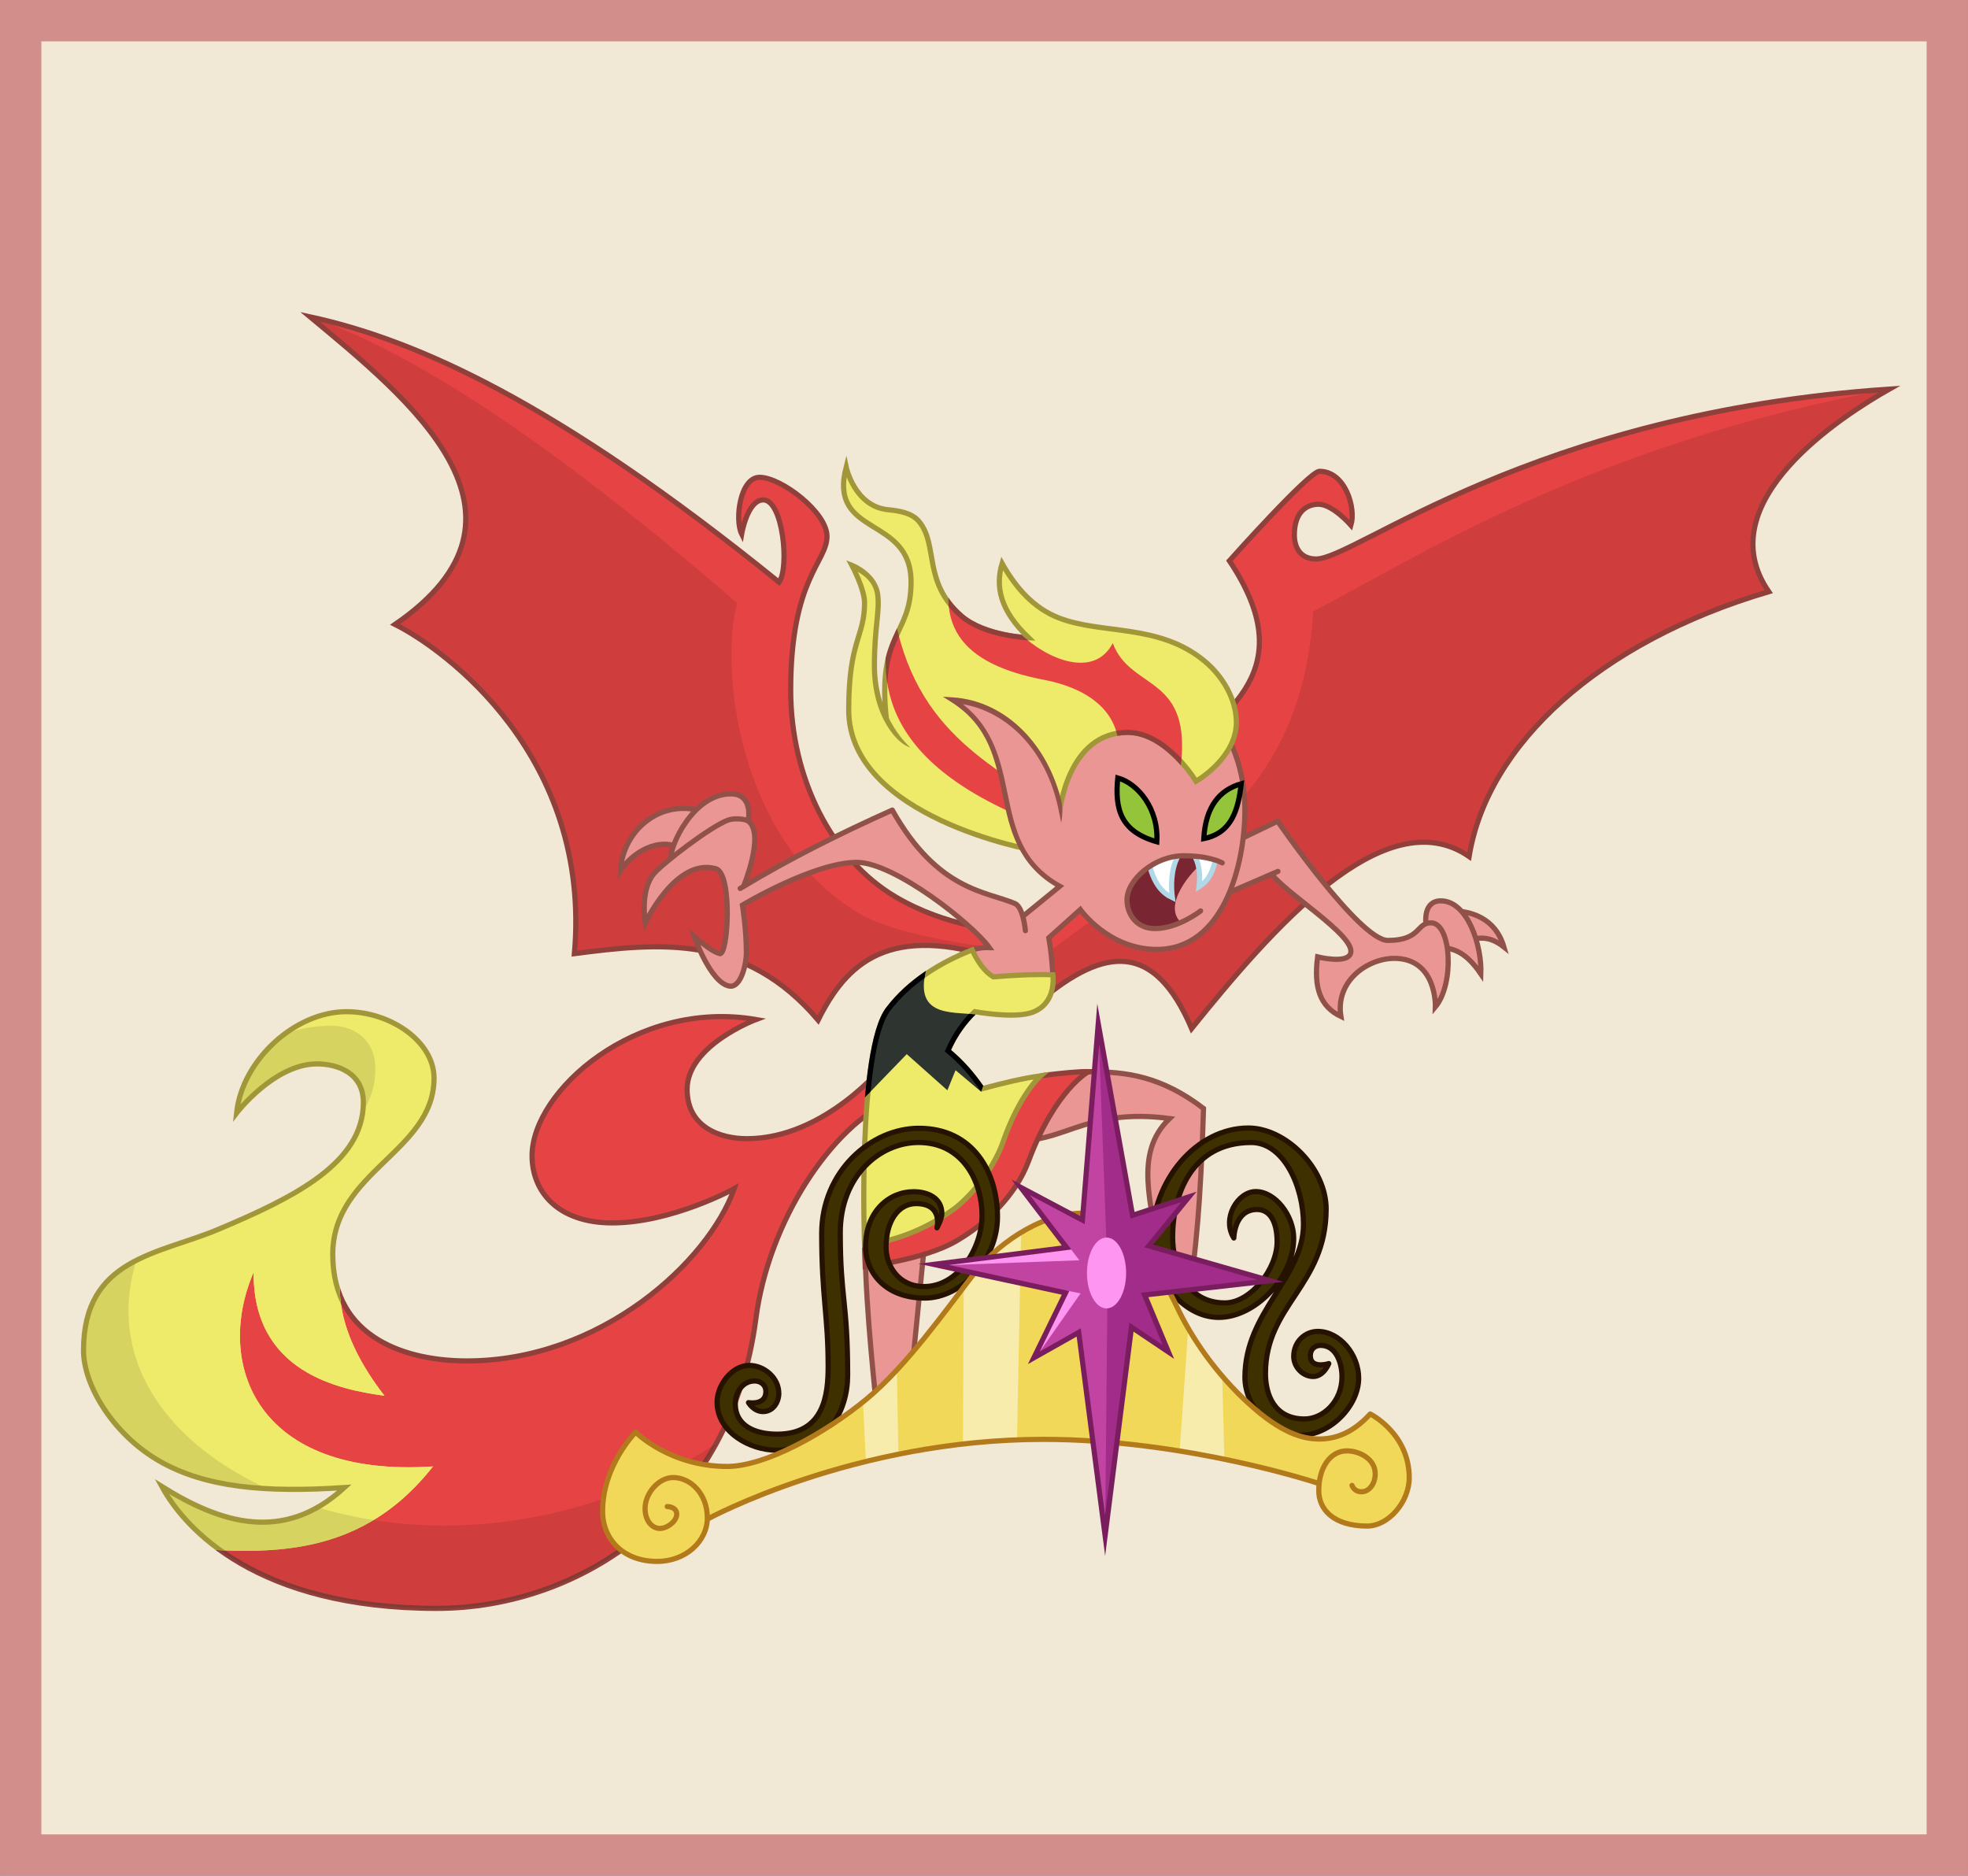
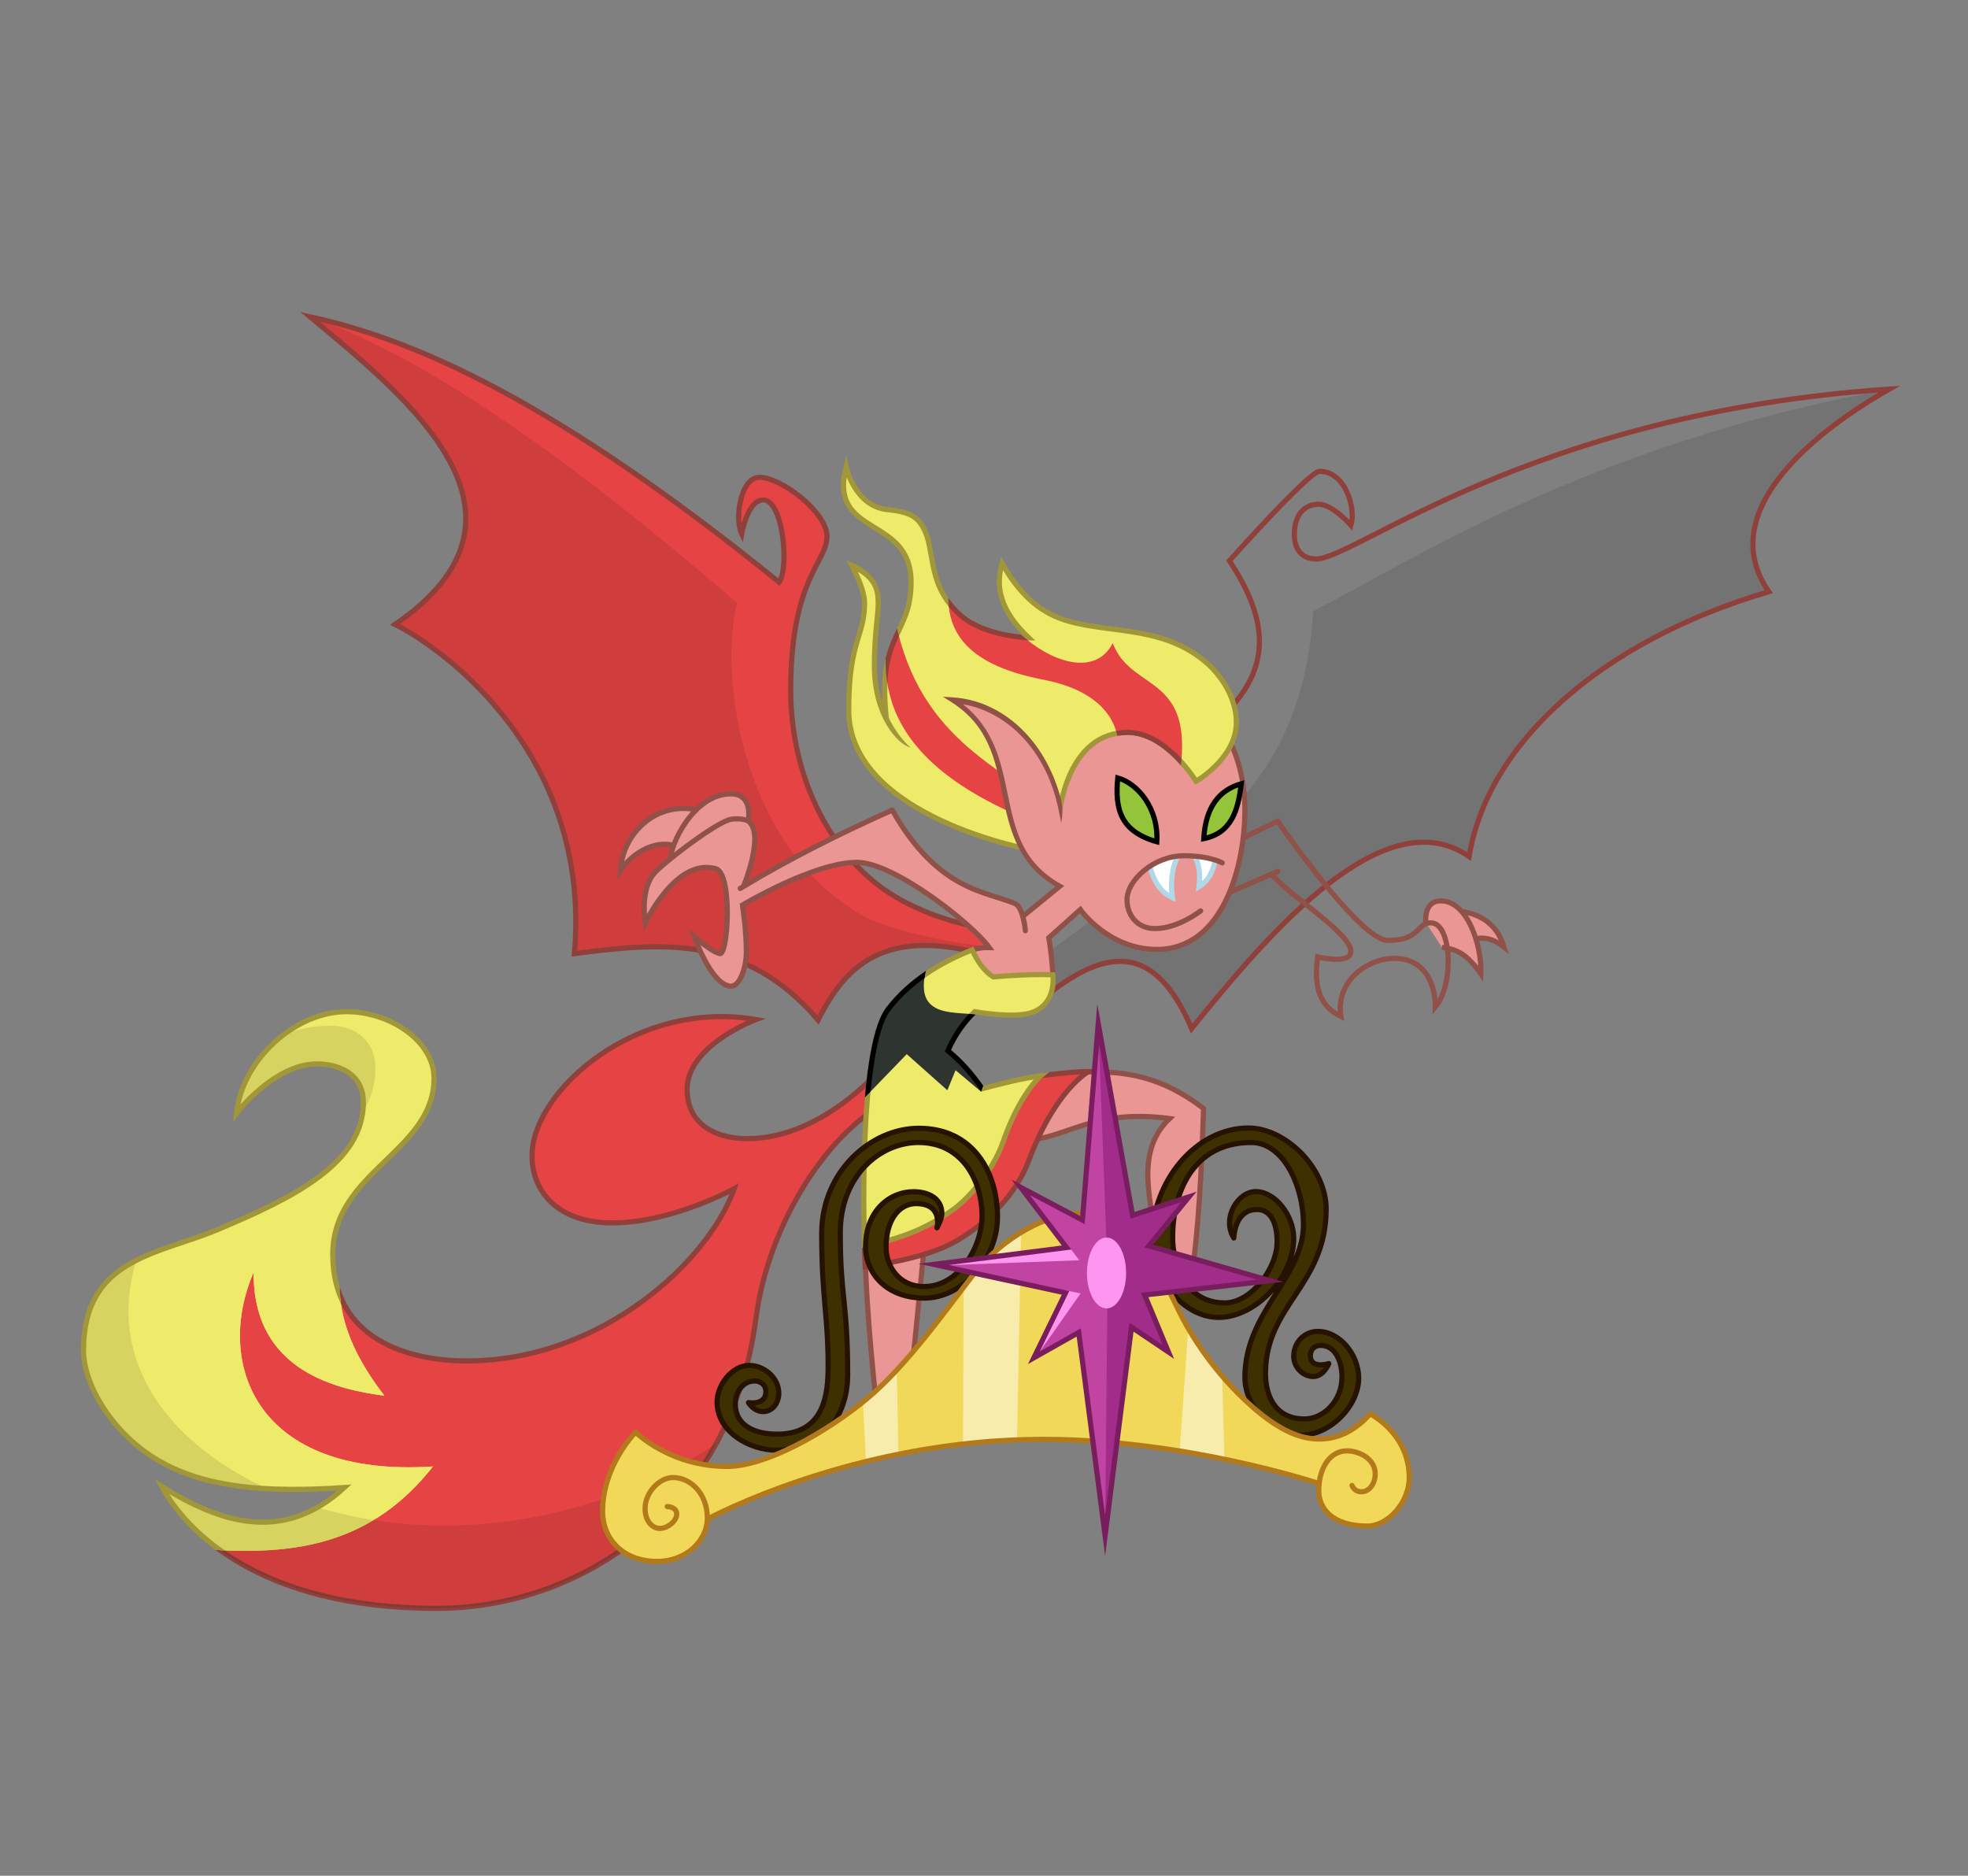
<svg xmlns="http://www.w3.org/2000/svg" xmlns:ns1="http://www.inkscape.org/namespaces/inkscape" xmlns:ns2="http://sodipodi.sourceforge.net/DTD/sodipodi-0.dtd" xmlns:ns3="http://www.openswatchbook.org/uri/2009/osb" xmlns:xlink="http://www.w3.org/1999/xlink" width="188mm" height="179.179mm" viewBox="0 0 666.14 634.887" id="svg2" version="1.1" ns1:version="0.91 r13725" ns2:docname="she_demon_poster.svg">
  <rect x="0" y="0" width="666.14" height="634.887" fill="#808080" stroke="none" />
  <title id="title4774">We overcame the obstacles we faced.</title>
  <defs id="defs4">
    <linearGradient id="linearGradient4738" ns3:paint="solid">
      <stop style="stop-color:#93c439;stop-opacity:1;" offset="0" id="stop4740" />
    </linearGradient>
    <linearGradient id="linearGradient4728" ns3:paint="solid">
      <stop style="stop-color:#b0d8e7;stop-opacity:1;" offset="0" id="stop4730" />
    </linearGradient>
    <linearGradient id="linearGradient4718" ns3:paint="solid">
      <stop style="stop-color:#792532;stop-opacity:1;" offset="0" id="stop4720" />
    </linearGradient>
    <linearGradient id="linearGradient4595" ns3:paint="solid">
      <stop style="stop-color:#905149;stop-opacity:1;" offset="0" id="stop4597" />
    </linearGradient>
    <linearGradient id="linearGradient4589" ns3:paint="solid" gradientTransform="translate(-0.179,0.045)">
      <stop style="stop-color:#e99695;stop-opacity:1;" offset="0" id="stop4591" />
    </linearGradient>
    <linearGradient id="linearGradient4542" ns3:paint="solid">
      <stop style="stop-color:#2e3530;stop-opacity:1;" offset="0" id="stop4544" />
    </linearGradient>
    <linearGradient id="linearGradient4509" ns3:paint="solid">
      <stop style="stop-color:#251201;stop-opacity:1;" offset="0" id="stop4511" />
    </linearGradient>
    <linearGradient id="linearGradient4503" ns3:paint="solid">
      <stop style="stop-color:#3f3000;stop-opacity:1;" offset="0" id="stop4505" />
    </linearGradient>
    <linearGradient id="linearGradient4477" ns3:paint="solid">
      <stop style="stop-color:#791d5e;stop-opacity:1;" offset="0" id="stop4479" />
    </linearGradient>
    <linearGradient id="linearGradient4465" ns3:paint="solid">
      <stop style="stop-color:#fe95f1;stop-opacity:1;" offset="0" id="stop4467" />
    </linearGradient>
    <linearGradient id="linearGradient4457" ns3:paint="solid">
      <stop style="stop-color:#c144a2;stop-opacity:1;" offset="0" id="stop4459" />
    </linearGradient>
    <linearGradient id="linearGradient4449" ns3:paint="solid">
      <stop style="stop-color:#a12c8a;stop-opacity:1;" offset="0" id="stop4451" />
    </linearGradient>
    <linearGradient id="linearGradient4439" ns3:paint="solid">
      <stop style="stop-color:#b27a1a;stop-opacity:1;" offset="0" id="stop4441" />
    </linearGradient>
    <linearGradient id="linearGradient4405" ns3:paint="solid">
      <stop style="stop-color:#ffffff;stop-opacity:1;" offset="0" id="stop4407" />
    </linearGradient>
    <linearGradient id="linearGradient4376" ns3:paint="solid">
      <stop style="stop-color:#90403a;stop-opacity:1;" offset="0" id="stop4378" />
    </linearGradient>
    <linearGradient id="linearGradient4327" ns3:paint="solid">
      <stop style="stop-color:#a19738;stop-opacity:1;" offset="0" id="stop4329" />
    </linearGradient>
    <linearGradient id="linearGradient4309" ns3:paint="solid">
      <stop style="stop-color:#eeea6a;stop-opacity:1;" offset="0" id="stop4311" />
    </linearGradient>
    <linearGradient id="linearGradient4279" ns3:paint="solid">
      <stop style="stop-color:#000000;stop-opacity:1;" offset="0" id="stop4281" />
    </linearGradient>
    <linearGradient id="linearGradient4265" ns3:paint="solid">
      <stop style="stop-color:#e64444;stop-opacity:1;" offset="0" id="stop4267" />
    </linearGradient>
    <linearGradient id="linearGradient4244" ns3:paint="solid">
      <stop style="stop-color:#d18e8b;stop-opacity:1;" offset="0" id="stop4246" />
    </linearGradient>
    <linearGradient id="linearGradient4238" ns3:paint="solid">
      <stop style="stop-color:#f2e8d6;stop-opacity:1;" offset="0" id="stop4240" />
    </linearGradient>
    <linearGradient ns1:collect="always" xlink:href="#linearGradient4238" id="linearGradient4242" x1="50.222" y1="539.174" x2="716.362" y2="539.174" gradientUnits="userSpaceOnUse" />
    <linearGradient ns1:collect="always" xlink:href="#linearGradient4244" id="linearGradient4248" x1="50.222" y1="539.174" x2="716.362" y2="539.174" gradientUnits="userSpaceOnUse" />
    <linearGradient ns1:collect="always" xlink:href="#linearGradient4279" id="linearGradient4283" x1="154.619" y1="448.361" x2="392.226" y2="448.361" gradientUnits="userSpaceOnUse" />
    <linearGradient ns1:collect="always" xlink:href="#linearGradient4309" id="linearGradient4313" x1="58.214" y1="647.719" x2="212.5" y2="647.719" gradientUnits="userSpaceOnUse" />
    <clipPath clipPathUnits="userSpaceOnUse" id="clipPath4321">
      <path ns2:nodetypes="csscsscsssscsssssccssc" ns1:connector-curvature="0" id="path4323" d="m 349.765,581.884 c 0,0 -20.175,25.254 -46.72,25.254 -9.086,0 -20.246,-3.861 -20.246,-16.711 0,-14.907 23.333,-23.621 23.333,-23.621 -40.536,-6.964 -75.817,24.148 -75.817,46.141 0,12.136 8.753,22.698 27.139,22.698 20.215,0 41.299,-11.586 41.299,-11.586 -8.75,24.643 -45.03,58.305 -90.538,58.305 -19.598,0 -45.357,-7.188 -45.357,-36.071 0,-28.076 34.286,-34.786 34.286,-59.643 0,-12.405 -14.738,-22.5 -29.643,-22.5 -17.492,0 -35.33,16.45 -37.204,34.304 0,0 12.761,-16.625 27.204,-16.625 6.965,0 15.714,3.035 15.714,13.036 0,20.422 -23.127,32.058 -49.286,43.036 -20.075,8.424 -45.44,9.675 -45.44,40.893 0,11.863 10.083,28.505 25.663,37.45 15.58,8.945 35.67,10.764 62.634,8.979 -20.635,18.899 -41.825,12.083 -61.786,-0.357 7.857,14.464 32.297,41.25 93.036,41.25 49.03,0 99.654,-33.733 108.036,-98.036 4.331,-33.229 25.776,-65.258 46.281,-74.12" style="fill:none;fill-rule:evenodd;stroke:#000000;stroke-width:1.75;stroke-linecap:butt;stroke-linejoin:miter;stroke-miterlimit:4;stroke-dasharray:none;stroke-opacity:1" />
    </clipPath>
    <linearGradient ns1:collect="always" xlink:href="#linearGradient4327" id="linearGradient4331" x1="77.613" y1="665.13" x2="352.699" y2="665.13" gradientUnits="userSpaceOnUse" />
    <clipPath clipPathUnits="userSpaceOnUse" id="clipPath4346">
      <path style="fill:url(#linearGradient4350);fill-opacity:1;fill-rule:evenodd;stroke:none;stroke-width:1px;stroke-linecap:butt;stroke-linejoin:miter;stroke-opacity:1" d="m 168.929,640.576 c -7.139,15.603 -4.32,33.256 11.429,53.571 -15.135,-2.066 -44.55,-7.823 -44.286,-41.786 -13.297,30.645 0.591,69.692 60.714,65.714 -26.108,33.152 -59.528,29.741 -92.857,26.786 L 58.214,671.648 111.786,572.005 189.643,548.791 212.5,585.934 Z" id="path4348" ns1:connector-curvature="0" ns2:nodetypes="cccccccccc" clip-path="none" />
    </clipPath>
    <linearGradient ns1:collect="always" xlink:href="#linearGradient4309" id="linearGradient4350" gradientUnits="userSpaceOnUse" x1="58.214" y1="647.719" x2="212.5" y2="647.719" />
    <clipPath clipPathUnits="userSpaceOnUse" id="clipPath4370">
      <path style="fill:url(#linearGradient4374);fill-opacity:1;fill-rule:evenodd;stroke:none;stroke-width:1px;stroke-linecap:butt;stroke-linejoin:miter;stroke-opacity:1" d="m 168.929,640.576 c -7.139,15.603 -4.32,33.256 11.429,53.571 -15.135,-2.066 -44.55,-7.823 -44.286,-41.786 -13.297,30.645 0.591,69.692 60.714,65.714 -26.108,33.152 -59.528,29.741 -92.857,26.786 l 67.928,115.179 169.739,-78.43 44.522,-217.164 -133.211,-8.314 z" id="path4372" ns1:connector-curvature="0" ns2:nodetypes="cccccccccc" clip-path="none" />
    </clipPath>
    <linearGradient ns1:collect="always" xlink:href="#linearGradient4309" id="linearGradient4374" gradientUnits="userSpaceOnUse" x1="58.214" y1="647.719" x2="212.5" y2="647.719" />
    <linearGradient ns1:collect="always" xlink:href="#linearGradient4376" id="linearGradient4380" x1="103.929" y1="665.13" x2="352.699" y2="665.13" gradientUnits="userSpaceOnUse" />
    <clipPath clipPathUnits="userSpaceOnUse" id="clipPath4384">
      <path ns2:nodetypes="csscsscsssscsssssccssc" ns1:connector-curvature="0" id="path4386" d="m 349.765,581.884 c 0,0 -20.175,25.254 -46.72,25.254 -9.086,0 -20.246,-3.861 -20.246,-16.711 0,-14.907 23.333,-23.621 23.333,-23.621 -40.536,-6.964 -75.817,24.148 -75.817,46.141 0,12.136 8.753,22.698 27.139,22.698 20.215,0 41.299,-11.586 41.299,-11.586 -8.75,24.643 -45.03,58.305 -90.538,58.305 -19.598,0 -45.357,-7.188 -45.357,-36.071 0,-28.076 34.286,-34.786 34.286,-59.643 0,-12.405 -14.738,-22.5 -29.643,-22.5 -17.492,0 -35.33,16.45 -37.204,34.304 0,0 12.761,-16.625 27.204,-16.625 6.965,0 15.714,3.035 15.714,13.036 0,20.422 -23.127,32.058 -49.286,43.036 -20.075,8.424 -45.44,9.675 -45.44,40.893 0,11.863 10.083,28.505 25.663,37.45 15.58,8.945 35.67,10.764 62.634,8.979 -20.635,18.899 -41.825,12.083 -61.786,-0.357 7.857,14.464 32.297,41.25 93.036,41.25 49.03,0 99.654,-33.733 108.036,-98.036 4.331,-33.229 25.776,-65.258 46.281,-74.12" style="fill:none;fill-rule:evenodd;stroke:#000000;stroke-width:1.75;stroke-linecap:butt;stroke-linejoin:miter;stroke-miterlimit:4;stroke-dasharray:none;stroke-opacity:1" />
    </clipPath>
    <clipPath clipPathUnits="userSpaceOnUse" id="clipPath4388">
      <path ns2:nodetypes="csscsscsssscsssssccssc" ns1:connector-curvature="0" id="path4390" d="m 349.765,581.884 c 0,0 -20.175,25.254 -46.72,25.254 -9.086,0 -20.246,-3.861 -20.246,-16.711 0,-14.907 23.333,-23.621 23.333,-23.621 -40.536,-6.964 -75.817,24.148 -75.817,46.141 0,12.136 8.753,22.698 27.139,22.698 20.215,0 41.299,-11.586 41.299,-11.586 -8.75,24.643 -45.03,58.305 -90.538,58.305 -19.598,0 -45.357,-7.188 -45.357,-36.071 0,-28.076 34.286,-34.786 34.286,-59.643 0,-12.405 -14.738,-22.5 -29.643,-22.5 -17.492,0 -35.33,16.45 -37.204,34.304 0,0 12.761,-16.625 27.204,-16.625 6.965,0 15.714,3.035 15.714,13.036 0,20.422 -23.127,32.058 -49.286,43.036 -20.075,8.424 -45.44,9.675 -45.44,40.893 0,11.863 10.083,28.505 25.663,37.45 15.58,8.945 35.67,10.764 62.634,8.979 -20.635,18.899 -41.825,12.083 -61.786,-0.357 7.857,14.464 32.297,41.25 93.036,41.25 49.03,0 99.654,-33.733 108.036,-98.036 4.331,-33.229 25.776,-65.258 46.281,-74.12" style="fill:none;fill-rule:evenodd;stroke:#000000;stroke-width:1.75;stroke-linecap:butt;stroke-linejoin:miter;stroke-miterlimit:4;stroke-dasharray:none;stroke-opacity:1" />
    </clipPath>
    <linearGradient ns1:collect="always" xlink:href="#linearGradient4439" id="linearGradient4443" x1="253.321" y1="691.291" x2="528.107" y2="691.291" gradientUnits="userSpaceOnUse" />
    <linearGradient ns1:collect="always" xlink:href="#linearGradient4449" id="linearGradient4453" x1="366.25" y1="654.862" x2="480.179" y2="654.862" gradientUnits="userSpaceOnUse" />
    <linearGradient ns1:collect="always" xlink:href="#linearGradient4457" id="linearGradient4461" x1="366.25" y1="654.862" x2="480.179" y2="654.862" gradientUnits="userSpaceOnUse" />
    <linearGradient ns1:collect="always" xlink:href="#linearGradient4465" id="linearGradient4469" x1="418.14" y1="652.594" x2="431.398" y2="652.594" gradientUnits="userSpaceOnUse" />
    <linearGradient ns1:collect="always" xlink:href="#linearGradient4477" id="linearGradient4481" x1="361.068" y1="654.901" x2="484.651" y2="654.901" gradientUnits="userSpaceOnUse" />
    <linearGradient ns1:collect="always" xlink:href="#linearGradient4503" id="linearGradient4507" x1="292.071" y1="658.092" x2="388.732" y2="658.092" gradientUnits="userSpaceOnUse" />
    <linearGradient ns1:collect="always" xlink:href="#linearGradient4509" id="linearGradient4513" x1="292.071" y1="658.092" x2="388.732" y2="658.092" gradientUnits="userSpaceOnUse" />
    <clipPath clipPathUnits="userSpaceOnUse" id="clipPath4580">
      <path ns2:nodetypes="ccccccccccc" ns1:connector-curvature="0" id="path4582" d="m 365,545.934 c -7.569,20.661 7.35,18.022 15.446,19.196 l 0.985,13.109 2.963,7.428 -2.101,5.547 -8.633,-7.245 -2.768,6.786 -13.75,-12.232 -18.393,19.018 0.357,-36.25 z" style="fill:none;fill-rule:evenodd;stroke:url(#linearGradient4265);stroke-width:0.25;stroke-linecap:butt;stroke-linejoin:miter;stroke-miterlimit:4;stroke-dasharray:none;stroke-opacity:1" />
    </clipPath>
    <linearGradient ns1:collect="always" xlink:href="#linearGradient4589" id="linearGradient4593" x1="395.299" y1="621.105" x2="458.488" y2="621.105" gradientUnits="userSpaceOnUse" />
    <linearGradient ns1:collect="always" xlink:href="#linearGradient4595" id="linearGradient4599" x1="342.848" y1="674.695" x2="364.938" y2="674.695" gradientUnits="userSpaceOnUse" gradientTransform="translate(-0.179,0.045)" />
    <clipPath clipPathUnits="userSpaceOnUse" id="clipPath4693">
      <path ns2:nodetypes="ccccsccccc" ns1:connector-curvature="0" id="path4695" d="m 449.643,482.898 c 4.821,-33.214 -16.607,-26.964 -22.768,-43.482 -6.304,12.105 -22.13,5.59 -31.295,-3.183 -12.424,-5.808 -17.271,-18.84 -18.973,-32.977 -13.7,30.431 0.03,43.396 26.876,48.549 16.77,3.219 26.655,12.215 25.266,25.915 l -16.786,21.429 C 388.469,481.072 359.584,471.496 352.5,427.541 c -6.642,25.728 -3.684,53.738 52.857,74.43 17.838,4.103 29.559,-12.595 44.286,-19.073 z" style="fill:none;fill-rule:evenodd;stroke:#000000;stroke-width:0.25;stroke-linecap:butt;stroke-linejoin:miter;stroke-miterlimit:4;stroke-dasharray:none;stroke-opacity:1" />
    </clipPath>
    <linearGradient ns1:collect="always" xlink:href="#linearGradient4718" id="linearGradient4722" x1="430.797" y1="523.719" x2="458.64" y2="523.719" gradientUnits="userSpaceOnUse" />
    <linearGradient ns1:collect="always" xlink:href="#linearGradient4728" id="linearGradient4732" x1="454.044" y1="517.549" x2="462.431" y2="517.549" gradientUnits="userSpaceOnUse" />
    <linearGradient ns1:collect="always" xlink:href="#linearGradient4738" id="linearGradient4742" x1="427.454" y1="495.855" x2="442.707" y2="495.855" gradientUnits="userSpaceOnUse" />
    <linearGradient ns1:collect="always" xlink:href="#linearGradient4309" id="linearGradient4772" gradientUnits="userSpaceOnUse" x1="58.214" y1="647.719" x2="212.5" y2="647.719" />
  </defs>
  <ns2:namedview id="base" pagecolor="#ffffff" bordercolor="#666666" borderopacity="1.0" ns1:pageopacity="0.0" ns1:pageshadow="2" ns1:zoom="0.7" ns1:cx="192.75512" ns1:cy="324.64159" ns1:document-units="px" ns1:current-layer="layer2" showgrid="false" ns1:snap-others="false" ns1:snap-nodes="false" ns1:object-paths="false" ns1:object-nodes="true" ns1:snap-intersection-paths="false" ns1:snap-smooth-nodes="true" showguides="false" fit-margin-top="0" fit-margin-left="0" fit-margin-right="0" fit-margin-bottom="0" ns1:window-width="1920" ns1:window-height="1033" ns1:window-x="0" ns1:window-y="0" ns1:window-maximized="1" />
  <g ns1:label="trace" ns1:groupmode="layer" id="layer1" style="display:none" ns2:insensitive="true" transform="translate(-50.222,-221.731)">
    <image y="219.327" x="45.357" id="image4230" xlink:href="" style="image-rendering:optimizeQuality" preserveAspectRatio="none" height="637.5" width="675" />
  </g>
  <g ns1:groupmode="layer" id="layer2" ns1:label="frame" style="display:inline;opacity:1" transform="translate(-50.222,-221.731)" ns2:insensitive="true">
-     <rect style="opacity:1;fill:url(#linearGradient4242);fill-opacity:1;stroke:url(#linearGradient4248);stroke-width:14;stroke-linecap:square;stroke-linejoin:miter;stroke-miterlimit:4;stroke-dasharray:none;stroke-opacity:1" id="rect4236" width="652.14" height="620.887" x="57.222" y="228.731" />
-   </g>
+     </g>
  <g ns1:groupmode="layer" id="layer3" ns1:label="wings,tail" style="display:inline;opacity:1" ns2:insensitive="true" transform="translate(-50.222,-221.731)">
    <path ns2:nodetypes="csssscscccccc" ns1:connector-curvature="0" id="path4271" d="m 388.571,536.38 c 0,0 -17.679,-0.696 -35.357,-11.177 -21.154,-12.542 -35.357,-39.742 -35.357,-69.894 0,-37.864 12.291,-43.245 12.291,-52.041 0,-8.162 -15.529,-19.982 -22.814,-19.982 -6.626,0 -8.471,14.383 -6.071,19.181 0,0 1.946,-11.533 7.309,-11.533 6.708,0 8.893,22.933 5.357,27.857 -76.076,-61.586 -123.454,-82.137 -158.75,-89.821 33.427,27.805 82.605,67.187 28.75,104.107 16.774,8.374 66.602,44.611 60.714,111.429 28.908,-3.745 57.712,-6.654 82.5,22.5 9.575,-19.221 23.918,-33.118 62.143,-20.357" style="fill:url(#linearGradient4265);fill-rule:evenodd;stroke:none;stroke-width:1.75;stroke-linecap:butt;stroke-linejoin:miter;stroke-miterlimit:5;stroke-dasharray:none;stroke-opacity:1" />
    <path ns2:nodetypes="cscccccc" ns1:connector-curvature="0" id="path4277" d="m 392.143,543.166 c 0,0 -36.275,-3.451 -51.071,-12.249 -41.746,-24.823 -47.166,-84.288 -41.285,-105.055 -62.439,-54.009 -109.816,-85.167 -144.608,-96.892 33.427,27.805 82.605,67.187 28.75,104.107 16.774,8.374 66.602,44.611 60.714,111.429 28.908,-3.745 57.712,-6.654 82.5,22.5 9.575,-19.221 23.918,-33.118 62.143,-20.357" style="opacity:0.1;fill:url(#linearGradient4283);fill-opacity:1;fill-rule:evenodd;stroke:none;stroke-width:1.75;stroke-linecap:butt;stroke-linejoin:miter;stroke-miterlimit:5;stroke-dasharray:none;stroke-opacity:1" />
    <path style="fill:none;fill-rule:evenodd;stroke:url(#linearGradient4376);stroke-width:1.75;stroke-linecap:butt;stroke-linejoin:miter;stroke-miterlimit:5;stroke-dasharray:none;stroke-opacity:1" d="m 388.571,536.38 c 0,0 -17.679,-0.696 -35.357,-11.177 -21.154,-12.542 -35.357,-39.742 -35.357,-69.894 0,-37.864 12.291,-43.245 12.291,-52.041 0,-8.162 -15.529,-19.982 -22.814,-19.982 -6.626,0 -8.471,14.383 -6.071,19.181 0,0 1.946,-11.533 7.309,-11.533 6.708,0 8.893,22.933 5.357,27.857 -76.076,-61.586 -123.454,-82.137 -158.75,-89.821 33.427,27.805 82.605,67.187 28.75,104.107 16.774,8.374 66.602,44.611 60.714,111.429 28.908,-3.745 57.712,-6.654 82.5,22.5 9.575,-19.221 23.918,-33.118 62.143,-20.357" id="path4251" ns1:connector-curvature="0" ns2:nodetypes="csssscscccccc" />
-     <path ns2:nodetypes="cccccssscsccc" ns1:connector-curvature="0" id="path4285" d="m 402.143,560.576 c 22.105,-18.52 38.825,-20.18 51.429,9.286 26.716,-33.122 65.322,-77.992 93.929,-58.214 6.137,-37.883 43.944,-72.72 101.429,-89.643 -21.028,-30.486 25.497,-59.894 40.794,-68.571 -121.094,8.144 -180.747,57.5 -194.008,57.5 -5.433,0 -7.374,-4.056 -7.374,-8.128 0,-7.631 3.992,-10.4 8.214,-10.4 4.747,0 10.945,7.1 10.945,7.1 1.768,-5.808 -1.923,-18.254 -10.649,-18.254 -3.497,0 -30.505,30.292 -30.505,30.292 24.703,36.901 -0.951,51.479 -20.68,68.684 -13.078,19.651 -25.918,39.513 -44.888,53.927" style="fill:url(#linearGradient4265);fill-rule:evenodd;stroke:none;stroke-width:1.75;stroke-linecap:butt;stroke-linejoin:miter;stroke-miterlimit:6;stroke-dasharray:none;stroke-opacity:1" />
    <path ns2:nodetypes="ccccccc" ns1:connector-curvature="0" id="path4303" d="m 402.143,560.576 c 22.105,-18.52 38.825,-20.18 51.429,9.286 26.716,-33.122 65.322,-77.992 93.929,-58.214 6.137,-37.883 43.944,-72.72 101.429,-89.643 -21.028,-30.486 25.497,-59.894 40.794,-68.571 -102.671,18.794 -163.516,59.272 -195.018,75.178 -3.99,66.689 -47.724,82.711 -91.906,117.159" style="opacity:0.1;fill:url(#linearGradient4279);fill-rule:evenodd;stroke:none;stroke-width:1.75;stroke-linecap:butt;stroke-linejoin:miter;stroke-miterlimit:6;stroke-dasharray:none;stroke-opacity:1" />
    <path style="fill:none;fill-rule:evenodd;stroke:url(#linearGradient4376);stroke-width:1.75;stroke-linecap:butt;stroke-linejoin:miter;stroke-miterlimit:6;stroke-dasharray:none;stroke-opacity:1" d="m 402.143,560.576 c 22.105,-18.52 38.825,-20.18 51.429,9.286 26.716,-33.122 65.322,-77.992 93.929,-58.214 6.137,-37.883 43.944,-72.72 101.429,-89.643 -21.028,-30.486 25.497,-59.894 40.794,-68.571 -121.094,8.144 -180.747,57.5 -194.008,57.5 -5.433,0 -7.374,-4.056 -7.374,-8.128 0,-7.631 3.992,-10.4 8.214,-10.4 4.747,0 10.945,7.1 10.945,7.1 1.768,-5.808 -1.923,-18.254 -10.649,-18.254 -3.497,0 -30.505,30.292 -30.505,30.292 24.703,36.901 -0.951,51.479 -20.68,68.684 -13.078,19.651 -25.918,39.513 -44.888,53.927" id="path4259" ns1:connector-curvature="0" ns2:nodetypes="cccccssscsccc" />
    <path ns2:nodetypes="csscsscsssscsssssccssc" ns1:connector-curvature="0" id="path4275" d="m 349.765,581.884 c 0,0 -20.175,25.254 -46.72,25.254 -9.086,0 -20.246,-3.861 -20.246,-16.711 0,-14.907 23.333,-23.621 23.333,-23.621 -40.536,-6.964 -75.817,24.148 -75.817,46.141 0,12.136 8.753,22.698 27.139,22.698 20.215,0 41.299,-11.586 41.299,-11.586 -8.75,24.643 -45.03,58.305 -90.538,58.305 -19.598,0 -45.357,-7.188 -45.357,-36.071 0,-28.076 34.286,-34.786 34.286,-59.643 0,-12.405 -14.738,-22.5 -29.643,-22.5 -17.492,0 -35.33,16.45 -37.204,34.304 0,0 12.761,-16.625 27.204,-16.625 6.965,0 15.714,3.035 15.714,13.036 0,20.422 -23.127,32.058 -49.286,43.036 -20.075,8.424 -45.44,9.675 -45.44,40.893 0,11.863 10.083,28.505 25.663,37.45 15.58,8.945 35.67,10.764 62.634,8.979 -20.635,18.899 -41.825,12.083 -61.786,-0.357 7.857,14.464 32.297,41.25 93.036,41.25 49.03,0 99.654,-33.733 108.036,-98.036 4.331,-33.229 25.776,-65.258 46.281,-74.12" style="fill:url(#linearGradient4265);fill-rule:evenodd;stroke:none;stroke-width:1.75;stroke-linecap:butt;stroke-linejoin:miter;stroke-miterlimit:4;stroke-dasharray:none;stroke-opacity:1" />
    <path style="fill:url(#linearGradient4772);fill-opacity:1;fill-rule:evenodd;stroke:none;stroke-width:1px;stroke-linecap:butt;stroke-linejoin:miter;stroke-opacity:1" d="m 168.929,640.576 c -7.139,15.603 -4.32,33.256 11.429,53.571 -15.135,-2.066 -44.55,-7.823 -44.286,-41.786 -13.297,30.645 0.591,69.692 60.714,65.714 -26.108,33.152 -59.528,29.741 -92.857,26.786 L 58.214,671.648 111.786,572.005 189.643,548.791 212.5,585.934 Z" id="path4305" ns1:connector-curvature="0" ns2:nodetypes="cccccccccc" clip-path="url(#clipPath4321)" />
    <path style="fill:none;fill-rule:evenodd;stroke:url(#linearGradient4380);stroke-width:1.75;stroke-linecap:butt;stroke-linejoin:miter;stroke-miterlimit:4;stroke-dasharray:none;stroke-opacity:1" d="m 349.765,581.884 c 0,0 -20.175,25.254 -46.72,25.254 -9.086,0 -20.246,-3.861 -20.246,-16.711 0,-14.907 23.333,-23.621 23.333,-23.621 -40.536,-6.964 -75.817,24.148 -75.817,46.141 0,12.136 8.753,22.698 27.139,22.698 20.215,0 41.299,-11.586 41.299,-11.586 -8.75,24.643 -45.03,58.305 -90.538,58.305 -19.598,0 -45.357,-7.188 -45.357,-36.071 0,-28.076 34.286,-34.786 34.286,-59.643 0,-12.405 -14.738,-22.5 -29.643,-22.5 -17.492,0 -35.33,16.45 -37.204,34.304 0,0 12.761,-16.625 27.204,-16.625 6.965,0 15.714,3.035 15.714,13.036 0,20.422 -23.127,32.058 -49.286,43.036 -20.075,8.424 -45.44,9.675 -45.44,40.893 0,11.863 10.083,28.505 25.663,37.45 15.58,8.945 35.67,10.764 62.634,8.979 -20.635,18.899 -41.825,12.083 -61.786,-0.357 7.857,14.464 32.297,41.25 93.036,41.25 49.03,0 99.654,-33.733 108.036,-98.036 4.331,-33.229 25.776,-65.258 46.281,-74.12" id="path4319" ns1:connector-curvature="0" ns2:nodetypes="csscsscsssscsssssccssc" clip-path="url(#clipPath4370)" />
    <path clip-path="url(#clipPath4384)" ns2:nodetypes="cccccccccc" ns1:connector-curvature="0" id="path4333" d="m 168.929,640.576 c -7.139,15.603 -4.32,33.256 11.429,53.571 -15.135,-2.066 -44.55,-7.823 -44.286,-41.786 -13.297,30.645 0.591,69.692 60.714,65.714 -26.108,33.152 -59.528,29.741 -92.857,26.786 L 58.214,671.648 111.786,572.005 189.643,548.791 212.5,585.934 Z" style="fill:url(#linearGradient4313);fill-opacity:1;fill-rule:evenodd;stroke:none;stroke-width:1px;stroke-linecap:butt;stroke-linejoin:miter;stroke-opacity:1" />
    <path style="opacity:0.1;fill:url(#linearGradient4279);fill-rule:evenodd;stroke:none;stroke-width:1px;stroke-linecap:butt;stroke-linejoin:miter;stroke-opacity:1" d="m 322.239,686.687 c -26.309,25.978 -68.554,51.394 -121.955,51.394 -70.519,0 -136.531,-49.488 -92.198,-113.013 l 48.992,-12.627 c 19.222,-11.587 20.182,-23.368 20.182,-29.279 0,-9.073 -6.806,-14.234 -14.658,-14.234 -19.176,0 -30.89,10.215 -43.152,21.542 L 34.345,676.585 164.15,805.885 289.409,752.852 Z" id="path4307" ns1:connector-curvature="0" ns2:nodetypes="csccssccccc" clip-path="url(#clipPath4388)" />
    <path ns2:nodetypes="csscsscsssscsssssccssc" ns1:connector-curvature="0" id="path4325" d="m 349.765,581.884 c 0,0 -20.175,25.254 -46.72,25.254 -9.086,0 -20.246,-3.861 -20.246,-16.711 0,-14.907 23.333,-23.621 23.333,-23.621 -40.536,-6.964 -75.817,24.148 -75.817,46.141 0,12.136 8.753,22.698 27.139,22.698 20.215,0 41.299,-11.586 41.299,-11.586 -8.75,24.643 -45.03,58.305 -90.538,58.305 -19.598,0 -45.357,-7.188 -45.357,-36.071 0,-28.076 34.286,-34.786 34.286,-59.643 0,-12.405 -14.738,-22.5 -29.643,-22.5 -17.492,0 -35.33,16.45 -37.204,34.304 0,0 12.761,-16.625 27.204,-16.625 6.965,0 15.714,3.035 15.714,13.036 0,20.422 -23.127,32.058 -49.286,43.036 -20.075,8.424 -45.44,9.675 -45.44,40.893 0,11.863 10.083,28.505 25.663,37.45 15.58,8.945 35.67,10.764 62.634,8.979 -20.635,18.899 -41.825,12.083 -61.786,-0.357 7.857,14.464 32.297,41.25 93.036,41.25 49.03,0 99.654,-33.733 108.036,-98.036 4.331,-33.229 25.776,-65.258 46.281,-74.12" style="fill:none;fill-rule:evenodd;stroke:url(#linearGradient4331);stroke-width:1.75;stroke-linecap:butt;stroke-linejoin:miter;stroke-miterlimit:4;stroke-dasharray:none;stroke-opacity:1" clip-path="url(#clipPath4346)" />
  </g>
  <g ns1:groupmode="layer" id="layer5" ns1:label="body" style="display:inline;opacity:1" ns2:insensitive="true" transform="translate(-50.222,-221.731)">
    <path style="fill:url(#linearGradient4593);fill-opacity:1;fill-rule:evenodd;stroke:url(#linearGradient4595);stroke-width:1.75;stroke-linecap:butt;stroke-linejoin:miter;stroke-miterlimit:4;stroke-dasharray:none;stroke-opacity:1" d="m 396.737,607.643 c 14.142,-0.126 22.855,-10.859 49.371,-7.324 -12.486,11.882 -5.691,29.258 -3.914,45.709 l 1.768,11.112 9.091,0.505 c 2.979,-19.618 3.89,-40.122 4.546,-60.735 -14.119,-10.814 -26.168,-12.585 -38.951,-12.372 l -11.81,3.407 z" id="path4569" ns1:connector-curvature="0" ns2:nodetypes="ccccccccc" />
    <path style="fill:url(#linearGradient4589);fill-rule:evenodd;stroke:url(#linearGradient4599);stroke-width:1.75;stroke-linecap:butt;stroke-linejoin:miter;stroke-miterlimit:4;stroke-dasharray:none;stroke-opacity:1" d="m 343.012,644.319 c 0.467,23.123 3.134,45.268 5.245,67.404 l 8.707,-6.638 6.786,-68.214 z" id="path4567" ns1:connector-curvature="0" ns2:nodetypes="ccccc" />
    <g id="g4632">
      <path ns2:nodetypes="ccc" ns1:connector-curvature="0" id="path4628" d="m 542.589,530.041 c 4.822,0.177 13.697,1.95 16.696,12.232 -4.6,-3.651 -8.264,-3.422 -11.696,-2.232" style="fill:url(#linearGradient4589);fill-rule:evenodd;stroke:url(#linearGradient4595);stroke-width:1.75;stroke-linecap:butt;stroke-linejoin:miter;stroke-miterlimit:4;stroke-dasharray:none;stroke-opacity:1" />
      <path ns2:nodetypes="cscc" ns1:connector-curvature="0" id="path4626" d="m 532.855,534.028 c 0,0 -0.919,-7.387 5.051,-7.387 9.151,0 13.953,15.279 13.574,24.749 -5.231,-7.696 -9.29,-8.465 -13.195,-9.028" style="fill:url(#linearGradient4589);fill-rule:evenodd;stroke:url(#linearGradient4595);stroke-width:1.75;stroke-linecap:butt;stroke-linejoin:miter;stroke-miterlimit:4;stroke-dasharray:none;stroke-opacity:1" />
-       <path style="fill:url(#linearGradient4589);fill-rule:evenodd;stroke:none;stroke-width:1.75;stroke-linecap:butt;stroke-linejoin:miter;stroke-miterlimit:4;stroke-dasharray:none;stroke-opacity:1" d="m 467.019,507.212 15.659,-7.528 c 0,0 27.744,40.357 37.321,40.357 11.387,0 9.624,-6.226 14.791,-5.945 6.721,0.366 7.783,20.671 1.281,28.445 0,0 0.589,-16.429 -13.929,-16.429 -8.895,0 -19.993,7.552 -18.036,19.674 -7.065,-3.389 -9.25,-9.728 -7.899,-20.188 0,0 10.173,2.563 11.207,-1.293 1.616,-6.031 -23.04,-20.782 -27.147,-27.3 l -15.598,7.489" id="path4630" ns1:connector-curvature="0" ns2:nodetypes="ccsscsccsc" />
      <path ns2:nodetypes="ccsscsccsc" ns1:connector-curvature="0" id="path4622" d="m 467.019,507.212 15.659,-7.528 c 0,0 27.744,40.357 37.321,40.357 11.387,0 9.624,-6.226 14.791,-5.945 6.721,0.366 7.783,20.671 1.281,28.445 0,0 0.589,-16.429 -13.929,-16.429 -8.895,0 -19.993,7.552 -18.036,19.674 -7.065,-3.389 -9.25,-9.728 -7.899,-20.188 0,0 10.173,2.563 11.207,-1.293 1.616,-6.031 -23.04,-20.782 -27.147,-27.3" style="fill:none;fill-rule:evenodd;stroke:url(#linearGradient4595);stroke-width:1.75;stroke-linecap:butt;stroke-linejoin:miter;stroke-miterlimit:4;stroke-dasharray:none;stroke-opacity:1" />
      <path ns2:nodetypes="cc" ns1:connector-curvature="0" id="path4624" d="m 464.67,524.494 18.12,-7.829" style="fill:none;fill-rule:evenodd;stroke:url(#linearGradient4595);stroke-width:1.75;stroke-linecap:round;stroke-linejoin:miter;stroke-miterlimit:4;stroke-dasharray:none;stroke-opacity:1" />
    </g>
    <g id="g4750">
      <path style="fill:url(#linearGradient4589);fill-rule:evenodd;stroke:none;stroke-width:1.75;stroke-linecap:butt;stroke-linejoin:miter;stroke-miterlimit:4;stroke-dasharray:none;stroke-opacity:1" d="m 466.158,472.066 c 0,0 5.449,9.215 5.449,23.689 0,18.743 -7.187,47.321 -29.821,47.321 -16.401,0 -25.893,-13.482 -25.893,-13.482 l -10.665,9.558 c 0.753,4.165 1.096,8.33 1.379,12.496 l -13.304,0.089 0.982,-18.036 13.87,-11.738 0.862,-27.548 c 4.227,-17.974 12.416,-25.195 23.304,-25.089 z" id="path4703" ns1:connector-curvature="0" ns2:nodetypes="cssccccccccc" />
      <path ns2:nodetypes="cssccc" ns1:connector-curvature="0" id="path4678" d="m 466.158,472.066 c 0,0 5.449,9.215 5.449,23.689 0,18.743 -7.187,47.321 -29.821,47.321 -16.401,0 -25.893,-13.482 -25.893,-13.482 l -10.665,9.558 c 0.753,4.165 1.096,8.33 1.379,12.496" style="fill:none;fill-rule:evenodd;stroke:url(#linearGradient4595);stroke-width:1.75;stroke-linecap:butt;stroke-linejoin:miter;stroke-miterlimit:4;stroke-dasharray:none;stroke-opacity:1" />
      <g id="g4655">
        <path ns2:nodetypes="cscsssccssscsccccccccc" ns1:connector-curvature="0" id="path4653" d="m 350.27,465.211 c -3.283,-29.421 8.334,-28.025 8.334,-46.467 0,-22.81 -28.123,-14.99 -21.971,-38.954 0,0 2.808,13.32 14.142,14.458 3.657,0.367 7.942,1.015 10.354,3.788 6.89,7.921 1.191,20.628 14.521,32.199 7.867,6.829 22.765,7.376 22.765,7.376 -9.82,-9.382 -11.277,-17.405 -9.002,-25.18 4.793,8.48 10.775,15.15 19.193,18.435 14.643,5.714 33.882,1.793 49.371,14.647 6.142,5.097 10.733,12.933 10.733,20.708 0,12.131 -13.637,19.951 -13.637,19.951 0,0 -10.067,-16.541 -23.107,-16.541 -19.555,0 -22.35,24.37 -22.35,24.37 l -9.654,15.589 c -13.747,-2.423 -26.477,-7.561 -38.713,-14.013 -11.501,-7.398 -21.773,-15.992 -24.107,-32.321 -0.154,-14.654 2.199,-24.293 5.357,-32.321 0.786,-5.65 -0.43,-11.433 -3.214,-17.321 4.289,1.26 7.199,4.217 8.393,9.286 -0.454,9.039 -1.959,22.232 -1.429,29.643 1.046,5.399 2.504,9.15 4.02,12.67 z" style="fill:url(#linearGradient4309);fill-rule:evenodd;stroke:none;stroke-width:1.75;stroke-linecap:butt;stroke-linejoin:miter;stroke-miterlimit:5;stroke-dasharray:none;stroke-opacity:1" />
        <path style="color:#000000;font-style:normal;font-variant:normal;font-weight:normal;font-stretch:normal;font-size:medium;line-height:normal;font-family:sans-serif;text-indent:0;text-align:start;text-decoration:none;text-decoration-line:none;text-decoration-style:solid;text-decoration-color:#000000;letter-spacing:normal;word-spacing:normal;text-transform:none;direction:ltr;block-progression:tb;writing-mode:lr-tb;baseline-shift:baseline;text-anchor:start;white-space:normal;clip-rule:nonzero;display:inline;overflow:visible;visibility:visible;opacity:1;isolation:auto;mix-blend-mode:normal;color-interpolation:sRGB;color-interpolation-filters:linearRGB;solid-color:#000000;solid-opacity:1;fill:url(#linearGradient4327);fill-opacity:1;fill-rule:evenodd;stroke:none;stroke-width:1.75;stroke-linecap:butt;stroke-linejoin:miter;stroke-miterlimit:4;stroke-dasharray:none;stroke-dashoffset:0;stroke-opacity:1;color-rendering:auto;image-rendering:auto;shape-rendering:auto;text-rendering:auto;enable-background:accumulate" d="m 336.674,411.395 1.127,2.096 c 0,0 1.052,1.957 2.105,4.494 1.053,2.537 2.076,5.682 2.076,7.771 0,5.705 -1.291,8.69 -2.645,13.381 -1.353,4.691 -2.713,10.962 -2.713,22.869 0,9.37 4.035,17.134 10.006,23.414 5.971,6.28 13.872,11.122 21.748,14.809 15.751,7.374 31.469,10.139 31.469,10.139 l 0.305,-1.725 c 0,0 -15.533,-2.744 -31.031,-10 -7.749,-3.628 -15.473,-8.382 -21.221,-14.428 -5.748,-6.046 -9.525,-13.339 -9.525,-22.209 0,-11.775 1.319,-17.791 2.645,-22.385 1.325,-4.594 2.713,-7.892 2.713,-13.865 0,-2.62 -1.121,-5.817 -2.211,-8.441 -0.476,-1.146 -0.566,-1.232 -0.951,-2.031 2.231,1.288 5.322,3.52 5.883,7.904 0.681,5.326 -1.131,10.796 -1.131,23.891 0,17.331 8.943,26.778 13.031,27.615 0,0 -11.281,-9.303 -11.281,-27.615 0,-12.93 1.864,-18.272 1.117,-24.113 -0.964,-7.538 -9.299,-10.703 -9.299,-10.703 z" id="path4647" ns1:connector-curvature="0" ns2:nodetypes="ccssssssccsssssscsscsscc" />
        <path style="fill:none;fill-rule:evenodd;stroke:url(#linearGradient4327);stroke-width:1.75;stroke-linecap:butt;stroke-linejoin:miter;stroke-miterlimit:5;stroke-dasharray:none;stroke-opacity:1" d="m 350.27,465.211 c -3.283,-29.421 8.334,-28.025 8.334,-46.467 0,-22.81 -28.123,-14.99 -21.971,-38.954 0,0 2.808,13.32 14.142,14.458 3.657,0.367 7.942,1.015 10.354,3.788 6.89,7.921 1.191,20.628 14.521,32.199 7.867,6.829 22.765,7.376 22.765,7.376 -9.82,-9.382 -11.277,-17.405 -9.002,-25.18 4.793,8.48 10.775,15.15 19.193,18.435 14.643,5.714 33.882,1.793 49.371,14.647 6.142,5.097 10.733,12.933 10.733,20.708 0,12.131 -13.637,19.951 -13.637,19.951 0,0 -10.067,-16.541 -23.107,-16.541 -20.565,0 -23.107,27.148 -23.107,27.148" id="path4651" ns1:connector-curvature="0" ns2:nodetypes="cscsssccssscsc" />
      </g>
      <g clip-path="url(#clipPath4693)" id="g4685">
        <path style="fill:url(#linearGradient4265);fill-rule:evenodd;stroke:none;stroke-width:1.75;stroke-linecap:butt;stroke-linejoin:miter;stroke-miterlimit:5;stroke-dasharray:none;stroke-opacity:1" d="m 350.27,465.211 c -3.283,-29.421 8.334,-28.025 8.334,-46.467 0,-22.81 -28.123,-14.99 -21.971,-38.954 0,0 2.808,13.32 14.142,14.458 3.657,0.367 7.942,1.015 10.354,3.788 6.89,7.921 1.191,20.628 14.521,32.199 7.867,6.829 22.765,7.376 22.765,7.376 -9.82,-9.382 -11.277,-17.405 -9.002,-25.18 4.793,8.48 10.775,15.15 19.193,18.435 14.643,5.714 33.882,1.793 49.371,14.647 6.142,5.097 10.733,12.933 10.733,20.708 0,12.131 -13.637,19.951 -13.637,19.951 0,0 -10.067,-16.541 -23.107,-16.541 -19.555,0 -22.35,24.37 -22.35,24.37 l -9.654,15.589 c -13.747,-2.423 -26.477,-7.561 -38.713,-14.013 -11.501,-7.398 -21.773,-15.992 -24.107,-32.321 -0.154,-14.654 2.199,-24.293 5.357,-32.321 0.786,-5.65 -0.43,-11.433 -3.214,-17.321 4.289,1.26 7.199,4.217 8.393,9.286 -0.454,9.039 -1.959,22.232 -1.429,29.643 1.046,5.399 2.504,9.15 4.02,12.67 z" id="path4687" ns1:connector-curvature="0" ns2:nodetypes="cscsssccssscsccccccccc" />
        <path ns2:nodetypes="ccssssssccsssssscsscsscc" ns1:connector-curvature="0" id="path4689" d="m 336.674,411.395 1.127,2.096 c 0,0 1.052,1.957 2.105,4.494 1.053,2.537 2.076,5.682 2.076,7.771 0,5.705 -1.291,8.69 -2.645,13.381 -1.353,4.691 -2.713,10.962 -2.713,22.869 0,9.37 4.035,17.134 10.006,23.414 5.971,6.28 13.872,11.122 21.748,14.809 15.751,7.374 31.469,10.139 31.469,10.139 l 0.305,-1.725 c 0,0 -15.533,-2.744 -31.031,-10 -7.749,-3.628 -15.473,-8.382 -21.221,-14.428 -5.748,-6.046 -9.525,-13.339 -9.525,-22.209 0,-11.775 1.319,-17.791 2.645,-22.385 1.325,-4.594 2.713,-7.892 2.713,-13.865 0,-2.62 -1.121,-5.817 -2.211,-8.441 -0.476,-1.146 -0.566,-1.232 -0.951,-2.031 2.231,1.288 5.322,3.52 5.883,7.904 0.681,5.326 -1.131,10.796 -1.131,23.891 0,17.331 8.943,26.778 13.031,27.615 0,0 -11.281,-9.303 -11.281,-27.615 0,-12.93 1.864,-18.272 1.117,-24.113 -0.964,-7.538 -9.299,-10.703 -9.299,-10.703 z" style="color:#000000;font-style:normal;font-variant:normal;font-weight:normal;font-stretch:normal;font-size:medium;line-height:normal;font-family:sans-serif;text-indent:0;text-align:start;text-decoration:none;text-decoration-line:none;text-decoration-style:solid;text-decoration-color:#000000;letter-spacing:normal;word-spacing:normal;text-transform:none;direction:ltr;block-progression:tb;writing-mode:lr-tb;baseline-shift:baseline;text-anchor:start;white-space:normal;clip-rule:nonzero;display:inline;overflow:visible;visibility:visible;opacity:1;isolation:auto;mix-blend-mode:normal;color-interpolation:sRGB;color-interpolation-filters:linearRGB;solid-color:#000000;solid-opacity:1;fill:url(#linearGradient4376);fill-opacity:1;fill-rule:evenodd;stroke:none;stroke-width:1.75;stroke-linecap:butt;stroke-linejoin:miter;stroke-miterlimit:4;stroke-dasharray:none;stroke-dashoffset:0;stroke-opacity:1;color-rendering:auto;image-rendering:auto;shape-rendering:auto;text-rendering:auto;enable-background:accumulate" />
        <path ns2:nodetypes="cscsssccssscsc" ns1:connector-curvature="0" id="path4691" d="m 350.27,465.211 c -3.283,-29.421 8.334,-28.025 8.334,-46.467 0,-22.81 -28.123,-14.99 -21.971,-38.954 0,0 2.808,13.32 14.142,14.458 3.657,0.367 7.942,1.015 10.354,3.788 6.89,7.921 1.191,20.628 14.521,32.199 7.867,6.829 22.765,7.376 22.765,7.376 -9.82,-9.382 -11.277,-17.405 -9.002,-25.18 4.793,8.48 10.775,15.15 19.193,18.435 14.643,5.714 33.882,1.793 49.371,14.647 6.142,5.097 10.733,12.933 10.733,20.708 0,12.131 -13.637,19.951 -13.637,19.951 0,0 -10.067,-16.541 -23.107,-16.541 -20.565,0 -23.107,27.148 -23.107,27.148" style="fill:none;fill-rule:evenodd;stroke:url(#linearGradient4376);stroke-width:1.75;stroke-linecap:butt;stroke-linejoin:miter;stroke-miterlimit:5;stroke-dasharray:none;stroke-opacity:1" />
      </g>
      <g id="g4699">
        <path style="fill:url(#linearGradient4589);fill-rule:evenodd;stroke:none;stroke-width:1px;stroke-linecap:butt;stroke-linejoin:miter;stroke-opacity:1" d="m 408.929,521.648 0.521,-21.38 -0.164,-5.138 c -1.835,-11.104 -5.912,-15.479 -9.554,-21.161 -7.588,-9.793 -16.707,-13.802 -26.429,-15.536 10.038,7.736 13.13,15.267 15.179,22.768 1.222,10.97 4.046,20.606 8.125,29.196 3.965,5.746 8.121,8.806 12.321,11.25 z" id="path4697" ns1:connector-curvature="0" ns2:nodetypes="cccccccc" />
        <path style="color:#000000;font-style:normal;font-variant:normal;font-weight:normal;font-stretch:normal;font-size:medium;line-height:normal;font-family:sans-serif;text-indent:0;text-align:start;text-decoration:none;text-decoration-line:none;text-decoration-style:solid;text-decoration-color:#000000;letter-spacing:normal;word-spacing:normal;text-transform:none;direction:ltr;block-progression:tb;writing-mode:lr-tb;baseline-shift:baseline;text-anchor:start;white-space:normal;clip-rule:nonzero;display:inline;overflow:visible;visibility:visible;opacity:1;isolation:auto;mix-blend-mode:normal;color-interpolation:sRGB;color-interpolation-filters:linearRGB;solid-color:#000000;solid-opacity:1;fill:url(#linearGradient4595);fill-opacity:1;fill-rule:evenodd;stroke:none;stroke-width:1.75;stroke-linecap:butt;stroke-linejoin:miter;stroke-miterlimit:6;stroke-dasharray:none;stroke-dashoffset:0;stroke-opacity:1;color-rendering:auto;image-rendering:auto;shape-rendering:auto;text-rendering:auto;enable-background:accumulate" d="m 369.379,457.547 2.898,1.838 c 12.656,8.026 14.871,19.679 17.318,31.539 2.378,11.525 5.086,23.222 17.846,30.863 l -11.383,9.289 1.105,1.357 13.309,-10.861 -1.131,-0.625 c -13.15,-7.285 -15.587,-18.532 -18.031,-30.377 -2.245,-10.88 -4.578,-22.214 -15.178,-30.496 15.197,2.64 28.282,15.722 32.375,35.617 l 0.941,4.576 c 0.443,-2.689 0.558,-5.443 -0.184,-8.369 -5.373,-20.009 -19.884,-33.033 -36.461,-34.127 z" id="path4680" ns1:connector-curvature="0" ns2:nodetypes="ccscccccscscccc" />
      </g>
      <g id="g4744">
-         <path style="fill:url(#linearGradient4722);fill-opacity:1;fill-rule:evenodd;stroke:none;stroke-width:1px;stroke-linecap:butt;stroke-linejoin:miter;stroke-opacity:1" d="m 459.286,512.094 c -6.542,4.71 -15.521,16.266 -9.286,21.875 -2.935,1.304 -5.884,2.559 -9.286,2.232 -4.364,-0.449 -7.911,-2.469 -9.196,-8.839 1.651,-9.195 8.262,-13.601 16.786,-16.161 3.214,0.022 7.768,0.178 10.982,0.893 z" id="path4716" ns1:connector-curvature="0" ns2:nodetypes="cccccc" />
        <path style="fill:url(#linearGradient4405);fill-rule:evenodd;stroke:url(#linearGradient4728);stroke-width:1.75;stroke-linecap:butt;stroke-linejoin:miter;stroke-miterlimit:4;stroke-dasharray:none;stroke-opacity:1" d="m 448.75,511.916 c -2.208,4.196 -2.186,10.09 -1.696,13.661 -3.282,-1.537 -6.057,-4.522 -7.679,-10.804" id="path4724" ns1:connector-curvature="0" ns2:nodetypes="ccc" />
        <path style="fill:url(#linearGradient4405);fill-rule:evenodd;stroke:url(#linearGradient4732);stroke-width:1.75;stroke-linecap:butt;stroke-linejoin:miter;stroke-miterlimit:4;stroke-dasharray:none;stroke-opacity:1" d="m 454.821,511.931 c 1.594,3.091 1.621,6.847 1.263,9.912 2.678,-1.703 4.35,-3.84 5.493,-8.965" id="path4726" ns1:connector-curvature="0" ns2:nodetypes="ccc" />
        <path style="fill:none;fill-rule:evenodd;stroke:url(#linearGradient4595);stroke-width:1.75;stroke-linecap:round;stroke-linejoin:miter;stroke-miterlimit:4;stroke-dasharray:none;stroke-opacity:1" d="m 463.929,513.791 c 0,0 -4.123,-2.411 -13.036,-2.411 -9.869,0 -19.196,8.104 -19.196,14.911 0,4.906 3.219,9.732 9.464,9.732 7.892,0 15.446,-5.982 15.446,-5.982" id="path4705" ns1:connector-curvature="0" ns2:nodetypes="csssc" />
      </g>
      <path ns2:nodetypes="ccc" ns1:connector-curvature="0" id="path4734" d="m 441.786,506.648 c -12.335,-3.522 -14.245,-11.095 -13.214,-21.607 6.82,1.875 13.893,10.495 13.214,21.607 z" style="fill:url(#linearGradient4742);fill-opacity:1;fill-rule:evenodd;stroke:url(#linearGradient4279);stroke-width:1.75;stroke-linecap:butt;stroke-linejoin:miter;stroke-miterlimit:4;stroke-dasharray:none;stroke-opacity:1" />
      <path ns2:nodetypes="ccc" ns1:connector-curvature="0" id="path4736" d="m 457.679,505.576 c 0.64,-10.853 5.311,-16.465 12.679,-18.571 -1.008,8.889 -3.279,16.72 -12.679,18.571 z" style="fill:url(#linearGradient4738);fill-rule:evenodd;stroke:url(#linearGradient4279);stroke-width:1.75;stroke-linecap:butt;stroke-linejoin:miter;stroke-miterlimit:4;stroke-dasharray:none;stroke-opacity:1" />
    </g>
    <g id="g4615">
      <path ns2:nodetypes="ccc" ns1:connector-curvature="0" id="path4609" d="m 286.182,495.812 c -15.065,-3.005 -25.493,9.301 -25.915,20.568 3.629,-5.571 11.047,-10.223 17.768,-8.571" style="fill:url(#linearGradient4589);fill-rule:evenodd;stroke:url(#linearGradient4595);stroke-width:1.75;stroke-linecap:butt;stroke-linejoin:miter;stroke-miterlimit:4;stroke-dasharray:none;stroke-opacity:1" />
      <path ns2:nodetypes="csc" ns1:connector-curvature="0" id="path4607" d="m 277.143,512.987 c -0.268,-5.179 7.877,-22.554 20.457,-22.554 7.653,0 5.919,8.865 5.919,8.865" style="fill:url(#linearGradient4589);fill-rule:evenodd;stroke:url(#linearGradient4595);stroke-width:1.75;stroke-linecap:butt;stroke-linejoin:miter;stroke-miterlimit:4;stroke-dasharray:none;stroke-opacity:1" />
      <path style="fill:url(#linearGradient4589);fill-rule:evenodd;stroke:none;stroke-width:1.75;stroke-linecap:butt;stroke-linejoin:miter;stroke-miterlimit:4;stroke-dasharray:none;stroke-opacity:1" d="m 382.545,542.362 2.545,0.089 c -5.625,-7.857 -32.093,-28.839 -44.821,-28.839 -14.616,0 -38.75,14.464 -38.75,14.464 0,0 1.339,7.99 1.339,16.25 0,3.325 -1.706,11.918 -5.804,11.161 -6.393,-1.181 -11.786,-16.696 -11.786,-16.696 3.446,2.849 6.299,5.085 8.571,5.714 2.842,0.787 4.428,-27.143 -1.339,-28.75 -13.58,-3.785 -23.83,18.321 -23.83,18.321 0,0 -1.951,-10.843 2.891,-16.64 2.737,-3.276 19.156,-16.033 25.257,-18.184 1.79,-0.631 5.655,-0.445 6.817,0.507 5.549,4.544 -1.85,22.246 -1.85,22.246 16.008,-10.308 33.03,-18.627 50.46,-26.089 8.155,15.185 20.56,26.907 41.537,31.644 2.817,2.824 3.134,6.006 3.518,9.178 l 2.22,4.335 3.783,10.486 -16.875,0.804 c -2.753,-2.291 -5.333,-4.929 -7.143,-9.107" id="path4611" ns1:connector-curvature="0" ns2:nodetypes="ccscsscsscssscccccccc" />
      <path ns2:nodetypes="ccscsscsscsssc" ns1:connector-curvature="0" id="path4603" d="m 375.268,544.951 c 2.991,-1.561 5.931,-2.603 9.821,-2.5 -5.625,-7.857 -32.093,-28.839 -44.821,-28.839 -14.616,0 -38.75,14.464 -38.75,14.464 0,0 1.339,7.99 1.339,16.25 0,3.325 -1.706,11.918 -5.804,11.161 -6.393,-1.181 -11.786,-16.696 -11.786,-16.696 3.446,2.849 6.299,5.085 8.571,5.714 2.842,0.787 4.428,-27.143 -1.339,-28.75 -13.58,-3.785 -23.83,18.321 -23.83,18.321 0,0 -1.951,-10.843 2.891,-16.64 2.737,-3.276 19.156,-16.033 25.257,-18.184 1.79,-0.631 5.655,-0.445 6.817,0.507 5.549,4.544 -1.85,22.246 -1.85,22.246" style="fill:none;fill-rule:evenodd;stroke:url(#linearGradient4595);stroke-width:1.75;stroke-linecap:butt;stroke-linejoin:miter;stroke-miterlimit:4;stroke-dasharray:none;stroke-opacity:1" />
      <path ns2:nodetypes="cscc" ns1:connector-curvature="0" id="path4605" d="m 397.301,536.738 c 0,0 -0.693,-7.966 -3.518,-9.178 -9.681,-4.155 -26.133,-4.243 -41.537,-31.644 -17.455,7.822 -34.704,16.364 -51.487,26.535" style="fill:none;fill-rule:evenodd;stroke:url(#linearGradient4595);stroke-width:1.75;stroke-linecap:round;stroke-linejoin:round;stroke-miterlimit:4;stroke-dasharray:none;stroke-opacity:1" />
    </g>
    <g id="g4584">
      <path ns2:nodetypes="ccsscc" ns1:connector-curvature="0" id="path4538" d="m 402.5,585.844 c 6.822,-0.909 12.926,-1.461 16.182,-1.419 0,0 -11.231,5.984 -20.303,30.288 -4.272,11.446 -14.042,21.039 -24.622,27.148 -10.908,6.298 -30.673,8.562 -30.673,8.562 l -0.227,-7.347" style="fill:url(#linearGradient4265);fill-rule:evenodd;stroke:url(#linearGradient4376);stroke-width:1.75;stroke-linecap:butt;stroke-linejoin:miter;stroke-miterlimit:5;stroke-dasharray:none;stroke-opacity:1" />
      <path ns2:nodetypes="cccscssccccsc" ns1:connector-curvature="0" id="path4536" d="m 406.607,551.648 c -7.311,-0.2 -13.808,0.209 -20.179,0.714 -2.891,-1.76 -5.203,-4.969 -7.143,-9.107 -10.982,4.286 -21.368,10.798 -28.393,20 -10.51,13.767 -8.036,79.821 -8.036,79.821 5.594,-0.659 17.767,-2.943 30.342,-12.198 4.392,-3.232 12.935,-12.267 16.533,-22.624 5.716,-16.454 12.768,-22.411 12.768,-22.411 -6.195,0.885 -12.96,2.518 -19.821,4.375 -3.596,-5.184 -6.999,-9.042 -11.607,-12.857 2.395,-5.561 5.702,-9.956 9.107,-13.214 0,0 13.524,2.509 19.643,0.179 7.632,-2.907 6.953,-11.22 6.786,-12.679 z" style="fill:url(#linearGradient4309);fill-rule:evenodd;stroke:url(#linearGradient4327);stroke-width:1.75;stroke-linecap:butt;stroke-linejoin:miter;stroke-miterlimit:4;stroke-dasharray:none;stroke-opacity:1" />
      <path clip-path="url(#clipPath4580)" style="fill:url(#linearGradient4542);fill-rule:evenodd;stroke:url(#linearGradient4279);stroke-width:1.75;stroke-linecap:butt;stroke-linejoin:miter;stroke-miterlimit:4;stroke-dasharray:none;stroke-opacity:1" d="m 406.607,551.648 c -7.311,-0.2 -13.808,0.209 -20.179,0.714 -2.891,-1.76 -5.203,-4.969 -7.143,-9.107 -10.982,4.286 -21.368,10.798 -28.393,20 -10.51,13.767 -8.036,79.821 -8.036,79.821 5.594,-0.659 17.767,-2.943 30.342,-12.198 4.392,-3.232 12.935,-12.267 16.533,-22.624 5.716,-16.454 12.768,-22.411 12.768,-22.411 -6.195,0.885 -12.96,2.518 -19.821,4.375 -3.596,-5.184 -6.999,-9.042 -11.607,-12.857 2.395,-5.561 5.702,-9.956 9.107,-13.214 0,0 13.524,2.509 19.643,0.179 7.632,-2.907 6.953,-11.22 6.786,-12.679 z" id="path4578" ns1:connector-curvature="0" ns2:nodetypes="cccscssccccsc" />
    </g>
  </g>
  <g ns1:groupmode="layer" id="layer4" ns1:label="crown" style="display:inline;opacity:1" ns2:insensitive="true" transform="translate(-50.222,-221.731)">
    <g id="g4517">
      <path ns2:nodetypes="csssssssssssscssssssssssssc" ns1:connector-curvature="0" id="path4501" d="m 303.571,696.469 c 0,0 5.893,1.078 5.893,-3.75 0,-2.44 -2.024,-3.571 -3.75,-3.571 -4.448,0 -6.607,4.302 -6.607,7.679 0,7.785 7.143,10.325 14.138,10.325 15.996,0 17.291,-13.454 17.291,-23.003 0,-17.182 -2.184,-23.355 -2.184,-44.885 0,-21.048 16.705,-35.651 32.899,-35.651 18.417,0 26.607,14.929 26.607,30 0,14.639 -12.267,27.478 -24.643,27.478 -13.167,0 -20,-8.541 -20,-17.478 0,-11.691 7.775,-18.527 16.25,-18.527 4.889,0 9.57,2.165 9.57,7.411 0,1.839 -1.668,4.821 -1.668,4.821 0,0 2.17,-8.202 -7.083,-8.202 -5.896,0 -10.149,5.807 -10.149,14.765 0,6.061 4.062,13.304 12.902,13.304 11.549,0 19.601,-13.059 19.601,-24.107 0,-10.97 -6.229,-24.654 -21.501,-24.654 -13.185,0 -26.494,11.449 -26.494,30.547 0,22.154 2.5,23.117 2.5,48.214 0,11.712 -6.455,25.388 -24.129,25.388 -8.943,0 -20.068,-6.112 -20.068,-16.281 0,-5.839 5.073,-12.411 10.893,-12.411 4.929,0 10,4.085 10,9.464 0,2.873 -1.857,6.161 -5.357,6.161 -3.132,0 -4.911,-3.036 -4.911,-3.036 z" style="fill:url(#linearGradient4507);fill-opacity:1;fill-rule:evenodd;stroke:url(#linearGradient4513);stroke-width:1.75;stroke-linecap:butt;stroke-linejoin:round;stroke-miterlimit:4;stroke-dasharray:none;stroke-opacity:1" />
      <path ns2:nodetypes="csssssssssssscsssssssssssc" ns1:connector-curvature="0" id="path4515" d="m 467.857,640.755 c 0,0 0.14,-9.643 7.857,-9.643 4.451,0 6.786,4.294 6.786,10.893 0,9.243 -8.952,20.714 -17.679,20.714 -13.331,0 -17.679,-12.83 -17.679,-22.321 0,-13.919 6.226,-31.964 26.607,-31.964 10.926,0 17.679,14.767 17.679,27.679 0,18.215 -19.821,29.604 -19.821,51.786 0,10.53 9.683,19.61 18.824,19.61 10.197,0 19.684,-10.031 19.684,-19.297 0,-8.057 -6.435,-15.846 -13.865,-15.846 -4.085,0 -8.125,3.275 -8.125,8.479 0,3.578 3.067,6.786 6.607,6.786 3.568,0 5.268,-4.375 5.268,-4.375 0,0 -6.25,2.008 -6.25,-2.679 0,-2.301 1.672,-3.482 3.482,-3.482 5.318,0 7.232,6.082 7.232,10.625 0,8.381 -6.406,14.286 -12.679,14.286 -10.449,0 -13.214,-8.604 -13.214,-15.357 0,-23.254 20.446,-29.669 20.536,-55.625 0.048,-13.921 -13.69,-27.5 -26.339,-27.5 -17.462,0 -32.679,17.628 -32.679,38.393 0,11.37 9.969,25.714 22.679,25.714 12.386,0 25.357,-13.598 25.357,-26.786 0,-7.639 -6.201,-15.804 -12.857,-15.804 -6.043,0 -11.607,9.018 -7.411,15.714 z" style="fill:url(#linearGradient4503);fill-rule:evenodd;stroke:url(#linearGradient4509);stroke-width:1.75;stroke-linecap:butt;stroke-linejoin:round;stroke-miterlimit:4;stroke-dasharray:none;stroke-opacity:1" />
      <g id="g4493">
        <path ns2:nodetypes="csscssssssscssccsc" ns1:connector-curvature="0" id="path4397" d="m 289.643,735.487 c 0,7.932 -7.345,14.732 -16.964,14.732 -11.553,0 -18.482,-7.544 -18.482,-16.964 0,-15.515 11.161,-26.786 11.161,-26.786 0,0 11.59,11.607 30.982,11.607 12.915,0 33.117,-11.169 47.173,-22.785 13.62,-11.256 26.827,-30.095 36.487,-42.572 6.607,-8.534 21.406,-20.357 36.607,-20.357 13.028,0 26.521,19.913 31.786,31.25 5.245,11.296 13.638,23.171 24.247,32.936 11.347,10.445 18.786,12.242 24.146,12.242 5.443,0 11.325,-2 17.232,-8.482 0,0 13.214,6.543 13.214,21.607 0,8.2 -7.077,16.339 -14.196,16.339 -11.681,0 -16.429,-5.819 -16.429,-11.964 l -0.143,-2.081 c -28.236,-9.625 -68.835,-15.085 -95.425,-15.085 -42.475,0 -78.277,12.268 -111.396,26.362 z" style="fill:#f1d859;fill-opacity:1;fill-rule:evenodd;stroke:none;stroke-width:1.75;stroke-linecap:round;stroke-linejoin:round;stroke-miterlimit:4;stroke-dasharray:none;stroke-opacity:1" />
        <path style="opacity:0.5;fill:url(#linearGradient4405);fill-rule:evenodd;stroke:none;stroke-width:1px;stroke-linecap:butt;stroke-linejoin:miter;stroke-opacity:1" d="m 376.408,657.898 -0.253,52.654 18.309,-1.389 1.389,-70.079 -11.617,8.586 z" id="path4435" ns1:connector-curvature="0" />
        <path style="opacity:0.5;fill:url(#linearGradient4405);fill-rule:evenodd;stroke:none;stroke-width:1px;stroke-linecap:butt;stroke-linejoin:miter;stroke-opacity:1" d="m 342.315,696.283 1.01,19.951 10.985,-2.525 -0.505,-28.158 z" id="path4433" ns1:connector-curvature="0" />
        <path style="opacity:0.5;fill:url(#linearGradient4405);fill-rule:evenodd;stroke:none;stroke-width:1px;stroke-linecap:butt;stroke-linejoin:miter;stroke-opacity:1" d="m 452.422,671.408 -2.904,41.416 15.152,2.778 -0.758,-28.158 z" id="path4437" ns1:connector-curvature="0" />
        <path style="fill:none;fill-rule:evenodd;stroke:url(#linearGradient4443);stroke-width:1.75;stroke-linecap:round;stroke-linejoin:round;stroke-miterlimit:4;stroke-dasharray:none;stroke-opacity:1" d="m 276.071,731.648 c 0,0 3.214,0.026 3.214,2.589 0,2.335 -3.147,4.821 -5.714,4.821 -2.465,0 -5,-2.356 -5,-6.786 0,-5.223 4.747,-10.446 9.464,-10.446 5.929,0 11.607,5.476 11.607,13.661 0,7.932 -7.345,14.732 -16.964,14.732 -11.553,0 -18.482,-7.544 -18.482,-16.964 0,-15.515 11.161,-26.786 11.161,-26.786 0,0 11.59,11.607 30.982,11.607 12.915,0 33.117,-11.169 47.173,-22.785 13.62,-11.256 26.827,-30.095 36.487,-42.572 6.607,-8.534 21.406,-20.357 36.607,-20.357 13.028,0 26.521,19.913 31.786,31.25 5.245,11.296 13.638,23.171 24.247,32.936 11.347,10.445 18.786,12.242 24.146,12.242 5.443,0 11.325,-2 17.232,-8.482 0,0 13.214,6.543 13.214,21.607 0,8.2 -7.077,16.339 -14.196,16.339 -11.681,0 -16.429,-5.819 -16.429,-11.964 0,-8.033 4.053,-13.482 9.464,-13.482 4.388,0 9.643,2.768 9.643,7.768 0,3.262 -1.95,6.071 -4.643,6.071 -2.538,0 -3.214,-2.143 -3.214,-2.143" id="path4393" ns1:connector-curvature="0" ns2:nodetypes="cssssssscssssssscssssssc" />
        <path style="fill:none;fill-rule:evenodd;stroke:url(#linearGradient4439);stroke-width:1.75;stroke-linecap:butt;stroke-linejoin:miter;stroke-miterlimit:4;stroke-dasharray:none;stroke-opacity:1" d="m 289.84,735.812 c 0,0 49.486,-26.902 113.464,-26.902 48.607,0 93.187,14.9 93.187,14.9" id="path4395" ns1:connector-curvature="0" ns2:nodetypes="csc" />
      </g>
      <g id="g4483">
        <path ns2:nodetypes="ccccccccccc" ns1:connector-curvature="0" id="path4455" d="m 415.357,672.719 8.929,68.75 4.143,-89.89 -6.464,-83.324 -5.357,66.429 -20.893,-11.071 15.536,20.357 -45,5.714 44.643,9.643 -10.714,21.964 z" style="fill:url(#linearGradient4461);fill-opacity:1;fill-rule:evenodd;stroke:none;stroke-width:1.75;stroke-linecap:butt;stroke-linejoin:miter;stroke-miterlimit:9;stroke-dasharray:none;stroke-opacity:1" />
        <path ns2:nodetypes="ccccccccccc" ns1:connector-curvature="0" id="path4447" d="m 424.286,741.469 8.929,-70.536 12.5,8.393 -8.036,-19.286 42.5,-4.821 -41.071,-11.786 13.571,-16.607 -19.107,6.25 -11.607,-64.821 3.181,84.587 z" style="fill:url(#linearGradient4453);fill-opacity:1;fill-rule:evenodd;stroke:none;stroke-width:1.75;stroke-linecap:butt;stroke-linejoin:miter;stroke-miterlimit:9;stroke-dasharray:none;stroke-opacity:1" />
        <path style="fill:url(#linearGradient4465);fill-rule:evenodd;stroke:none;stroke-width:1px;stroke-linecap:butt;stroke-linejoin:miter;stroke-opacity:1" d="m 401.155,680.65 14.827,-21.145 -4.821,-0.982 -11.339,22.768 z" id="path4475" ns1:connector-curvature="0" ns2:nodetypes="ccccc" />
        <path style="fill:url(#linearGradient4465);fill-rule:evenodd;stroke:none;stroke-width:1px;stroke-linecap:butt;stroke-linejoin:miter;stroke-opacity:1" d="m 366.83,650.108 48.744,-1.814 -2.896,-3.788 c -1.161,-0.982 -46.339,4.531 -45.848,5.603 z" id="path4473" ns1:connector-curvature="0" ns2:nodetypes="cccc" />
        <path style="fill:none;fill-opacity:1;fill-rule:evenodd;stroke:url(#linearGradient4481);stroke-width:1.75;stroke-linecap:butt;stroke-linejoin:miter;stroke-miterlimit:9;stroke-dasharray:none;stroke-opacity:1" d="m 415.357,672.719 8.929,68.75 8.929,-70.536 12.5,8.393 -8.036,-19.286 42.5,-4.821 -41.071,-11.786 13.571,-16.607 -19.107,6.25 -11.607,-64.821 -5.357,66.429 -20.893,-11.071 15.536,20.357 -45,5.714 44.643,9.643 -10.714,21.964 z" id="path4445" ns1:connector-curvature="0" ns2:nodetypes="ccccccccccccccccc" />
        <ellipse style="opacity:1;fill:url(#linearGradient4469);fill-opacity:1;stroke:none;stroke-width:1.75;stroke-linecap:round;stroke-linejoin:round;stroke-miterlimit:9;stroke-dasharray:none;stroke-opacity:1" id="path4463" cx="424.769" cy="652.594" rx="6.629" ry="11.996" />
      </g>
    </g>
  </g>
</svg>